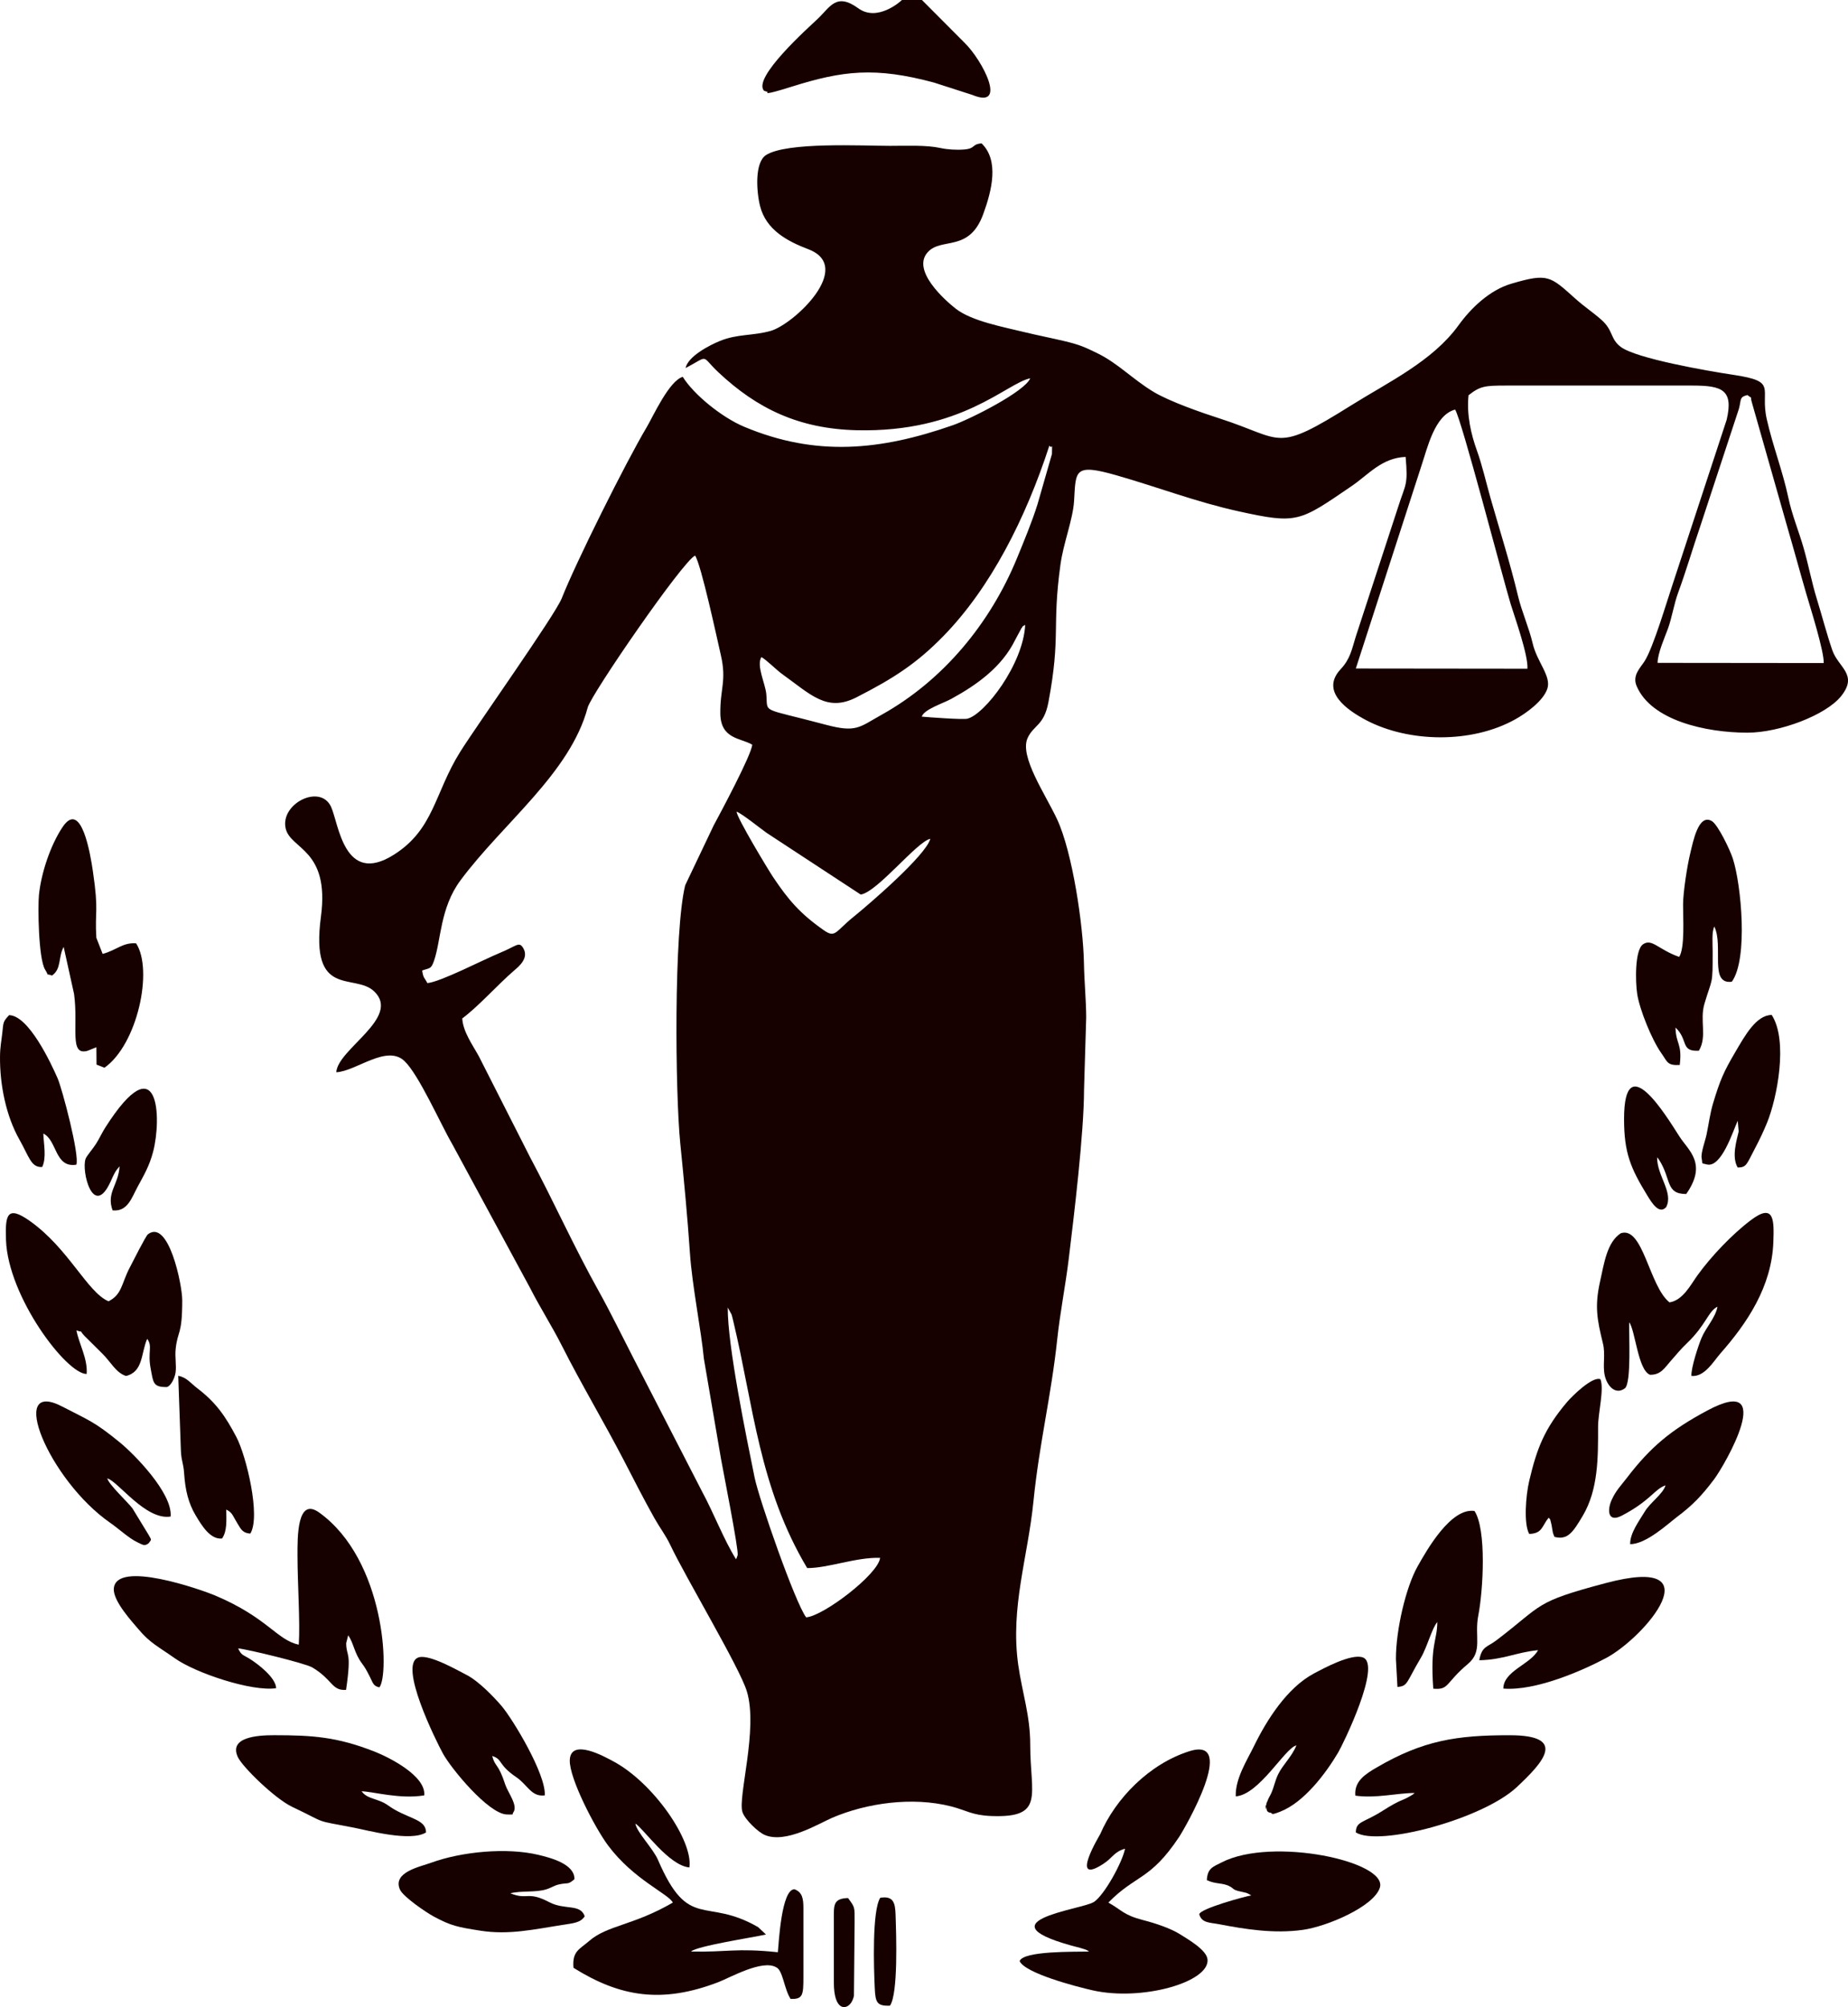
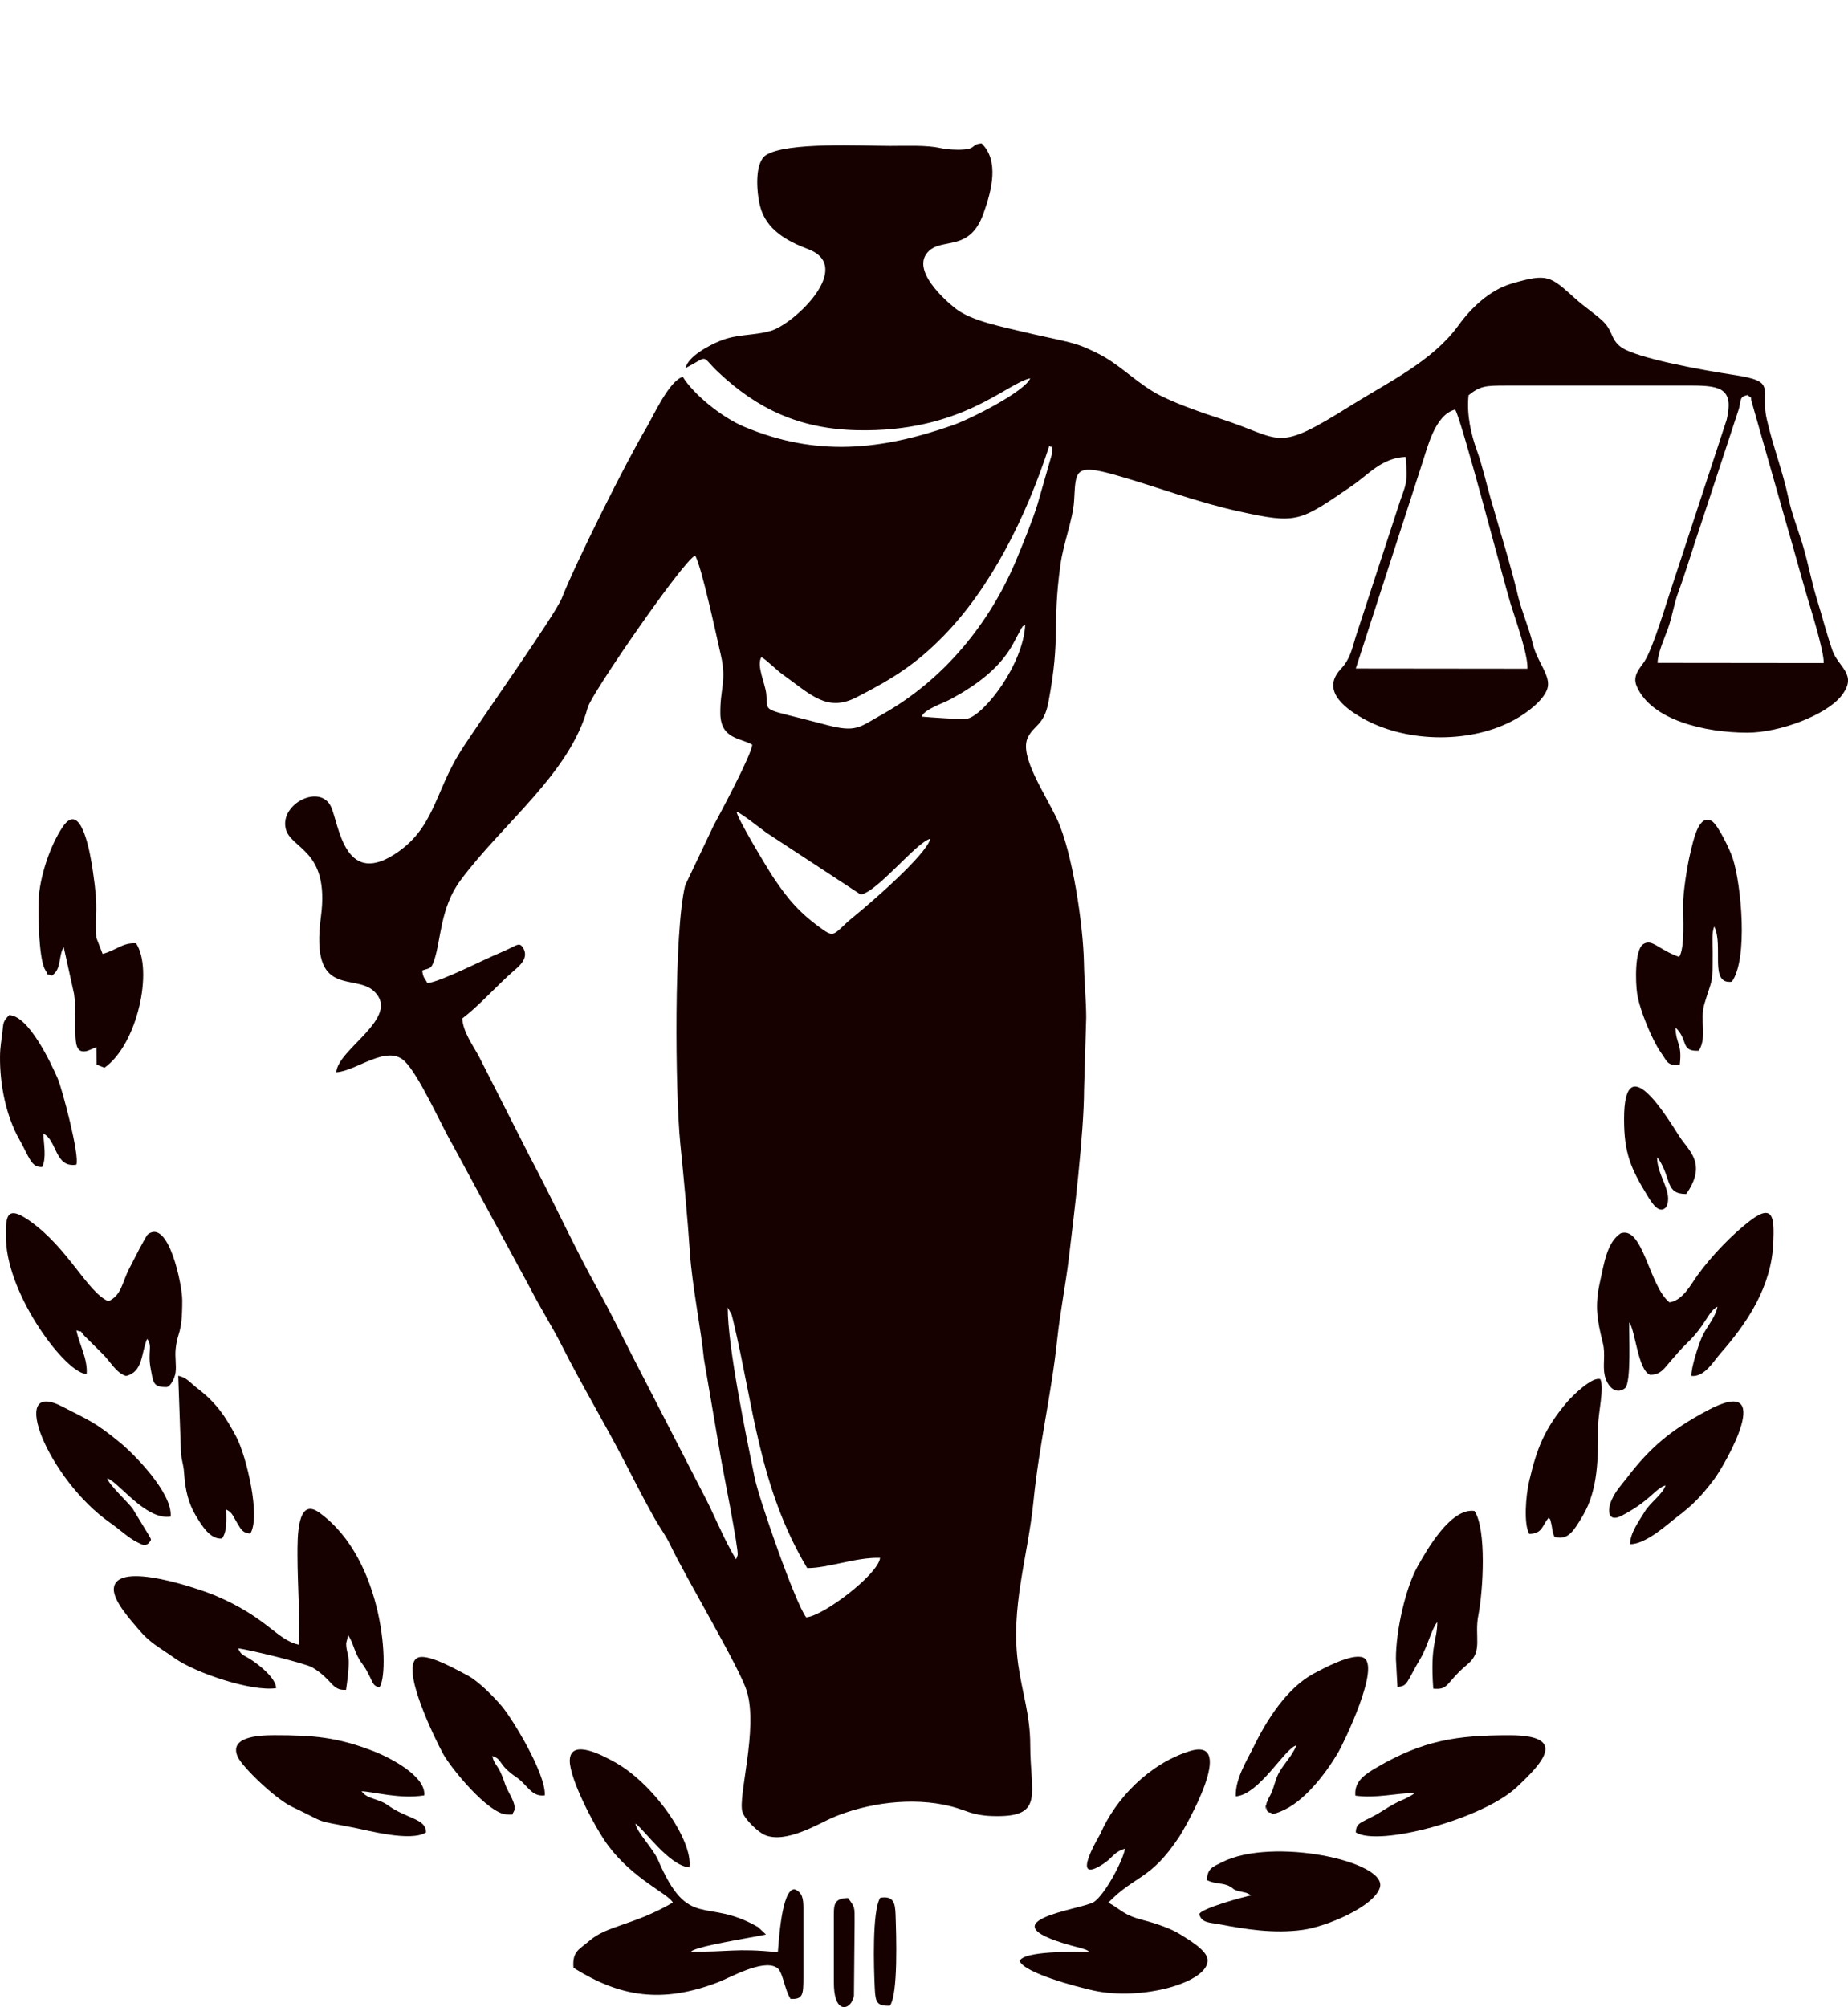
<svg xmlns="http://www.w3.org/2000/svg" xml:space="preserve" width="61.544mm" height="66.841mm" version="1.1" style="shape-rendering:geometricPrecision; text-rendering:geometricPrecision; image-rendering:optimizeQuality; fill-rule:evenodd; clip-rule:evenodd" viewBox="0 0 8619.04 9360.77">
  <defs>
    <style type="text/css"> .fil0 {fill:#160000} </style>
  </defs>
  <g id="Слой_x0020_1">
    <path class="fil0" d="M3394.19 6098.04l17.98 32.74c2.51,7.03 7.24,28.42 8.96,35.59 93.1,388.98 119.78,771.92 343.56,1146.82 98.44,0.35 226.06,-50.99 340.02,-47.8 -7.04,75.57 -264.95,272.28 -344.81,277.53 -50.78,-66.49 -220.07,-551.33 -240.61,-652.87 -37.13,-183.46 -126.24,-612.69 -125.1,-792.01zm620.22 -1926.01c77.42,-11.69 260.79,-245.78 324.47,-260.13 -19.51,77.18 -290.22,309.35 -357.68,363.8 -86.44,69.74 -84.31,101.07 -139.99,62.01 -109.74,-77 -164.76,-141.4 -235.35,-246.96 -22.74,-34.02 -168.29,-275.02 -170.66,-305.51 25.15,8.79 115.78,82.07 140.61,99.21l438.6 287.58zm-506.15 -699.08c-2.04,45.81 -150.8,323.04 -179.83,376.93l-132.6 278.58c-53.74,215.42 -46.69,969.44 -23.01,1204.58 16.97,168.4 34.09,347.57 45.15,512.79 9.99,148.78 52.83,361.67 64.9,490.66l80.27 469.49c6.13,36.2 82.32,419.66 77.33,446.72l-4.69 13c-0.48,1.4 -1.69,4.29 -3.08,6.08 -56.98,-91.3 -104.35,-216.12 -157.8,-314.63l-321.12 -624.23c-49.67,-96.31 -108.83,-217.36 -160.81,-310.48 -117.39,-210.21 -207.48,-413.3 -320.49,-625.05l-239.21 -471.28c-28.11,-51.49 -73.68,-113.54 -77.35,-176.39 74.2,-54.67 164.54,-156.52 240.71,-222.36 22.58,-19.52 72.64,-58.81 43.05,-106.81 -19.26,-31.26 -30.57,-8.42 -107.88,23.29 -74.77,30.66 -278.79,136.46 -338.5,141.05 -13.54,-26.13 -18.92,-21.65 -24.35,-58.55 35.96,-13.04 41.27,-5.55 55.04,-44.73 33.36,-94.88 27.73,-246.72 123.6,-375.81 199.37,-268.47 511.46,-499.59 593.46,-806.23 16.78,-62.77 444.73,-684.35 500.79,-708.45 27.98,39.53 102.91,389.43 119.99,463.29 28.04,121.22 -3.75,156.5 -2.2,273.69 1.57,119.71 95.37,113.16 148.64,144.86zm3121.73 -1302.3c27.1,-79.76 60.88,-235.42 156.63,-260.47 29.16,41.86 224.73,794.35 258.86,906.01 17.8,58.23 82.75,239.1 78.43,302.48l-800.43 -0.87 306.52 -947.16zm1100.96 920.86c-0.06,-44.51 35,-122.92 48.26,-159.43 18.01,-49.58 28.63,-116.06 46.93,-166.02 38.43,-104.99 66.16,-201.15 104.21,-312.88l179.69 -546.21c12.09,-43.19 0.97,-55.35 39.96,-64.63 29.19,23.57 8.96,-3.29 21.82,38.43l164.54 578.39c31.52,107.84 57.52,204.94 88.4,310.99 18.25,62.61 82.89,266.24 81.03,322.18l-774.83 -0.81zm-3431.82 250.71c10.42,-33.98 98.42,-61.44 137.65,-82.87 121.53,-66.45 236.5,-149.58 297.98,-275.08l28.95 -53.99c15.42,-18.64 -7.03,-0.87 17.81,-15.97 -9.55,185.07 -189.65,418.13 -269.73,437.49 -21.33,5.15 -178.98,-6.53 -212.66,-9.59zm-748.26 -277.58c18.64,7.97 71.37,60.5 95.25,77.61 135.83,97.3 210,180.57 348.38,109.91 172.72,-88.19 280.16,-157.41 404.91,-285.09 221.51,-226.69 385.14,-551.63 494.7,-888.58 17.04,21.08 12.39,-26.93 12.16,38.72l-67.52 235.26c-25.61,81.88 -64.55,175.16 -95.2,249.91 -124.98,304.71 -344.54,571.27 -632.67,731.58 -103.03,57.33 -116.17,84.25 -259.22,46.09 -310.58,-82.84 -268.99,-49.93 -277.71,-143.11 -4.64,-49.59 -46.97,-132.18 -23.07,-172.31zm599.89 -2384.45c-128.52,-0.01 -480.75,-19.13 -577.9,42.85 -54.07,34.52 -44.72,170.56 -28.12,237.28 28.02,112.57 129.01,165.31 225.11,201.89 217.45,82.82 -68.43,350.7 -175.32,380.95 -83.9,23.74 -154.57,13.36 -236.66,46.85 -49.87,20.33 -149.37,72.03 -160.38,126.62 114.18,-60.51 68.1,-60.23 153.21,19.76 181.05,170.16 376.7,263.66 645.19,270.02 490.36,11.64 698.21,-219.65 809.11,-242.11 -24.89,61.61 -278.03,189.79 -361.65,219 -337.57,117.89 -637.59,147.58 -972.65,6.9 -105.48,-44.3 -235.98,-151.24 -286.24,-232.69 -63.45,17.62 -139.12,185.77 -168.11,234.53 -98.56,165.81 -330.33,630.81 -396.33,798.13 -30.67,77.74 -393.43,588.46 -473.1,715.31 -120.9,192.53 -121.7,361.86 -309.94,480.71 -232.88,147.03 -256.94,-145.37 -292.85,-223.23 -50.4,-109.32 -236.9,-15.21 -212.04,99.6 21.65,100.03 206.86,95.67 164.76,412.14 -51.47,386.93 157.37,260.61 248.9,349.4 125.38,121.64 -171.04,268.08 -177.31,376.58 91.11,-3.82 234.3,-130.82 317.48,-52.69 67.33,63.26 169.34,295.16 222.62,386.51l363.94 672.57c43.05,85.36 104,181.32 148.57,269.84 87.47,173.73 197.88,358.62 290.12,536.73 45.49,87.84 93.73,182.89 141.56,267.64 24.82,43.97 52.32,79.46 73.54,124.11 75.18,158.13 321.64,568.8 356.61,681.24 54.8,176.25 -43.27,496.57 -19.97,564.71 12.37,36.16 73.23,93.26 103.52,106.35 98.21,42.45 252.43,-53.12 314.53,-79.77 160.23,-68.75 374.24,-99.68 555.74,-53.12 70.19,18 96.88,41.23 186.6,44.67 252.38,9.66 181.46,-97.78 181.64,-332.58 0.06,-136.56 -37.91,-244.84 -55.85,-371.79 -37.91,-268.27 44.46,-499.15 71.12,-764.89 26.89,-268.1 82.75,-490.61 110.78,-754.9 12.73,-120.1 38.6,-251.62 53.19,-371.22 24.86,-203.65 71.49,-589.97 71.72,-791.96l10.06 -336.38c0.01,-76.7 -8.98,-167.76 -10.55,-254.56 -3.18,-176.12 -53.58,-517.26 -125.35,-670.72 -54.46,-116.48 -176.18,-292.77 -137.44,-378.26 27.86,-61.45 76.46,-57.18 97.12,-167.13 58.68,-312.26 15.56,-346.1 56.02,-640.98 14.26,-103.97 58.29,-210.08 63.68,-298.38 8.6,-140.77 -1.83,-176.16 198.29,-118.87 193.18,55.3 371.44,124.08 566.11,167.12 278.71,61.59 285.32,49.94 531.95,-118.35 76.91,-52.49 138.53,-130.34 249.97,-134.78 11.99,135.55 -0.21,123.67 -36.01,236.87l-196.86 602.46c-18.7,60.67 -25.63,103.12 -70.15,150.79 -96.52,103.4 30.64,191.44 120.58,238.55 196.99,103.17 489.81,109.47 694.33,-5.07 50.57,-28.32 129.64,-84.84 148.9,-141.96 19.96,-59.2 -48.11,-124.39 -68.48,-212.84 -15.74,-68.31 -51.14,-149.09 -67.66,-218.23 -37.46,-156.88 -85.33,-306.55 -127.95,-455.99 -22.45,-78.75 -38.79,-153.66 -64.52,-225.15 -26.92,-74.8 -48.27,-165.58 -38.74,-256.97 53.93,-42.76 76.48,-45.26 173.75,-45.26l872.57 0c135.8,0.27 190.49,19.84 157.51,159.81l-249.87 760.87c-27.56,80.71 -91.51,299.99 -132.97,364.99 -20.04,31.41 -58.23,65.77 -37.08,115.66 67.8,160.07 321.35,217.58 516.91,217.58 150.1,0 365.97,-81.81 436.73,-170.17 81.42,-101.66 -13.37,-133.46 -41.2,-215.08 -27.22,-79.91 -45.94,-153.98 -71.3,-236.24 -25.24,-81.79 -38.19,-156.17 -62.8,-241.69 -22.18,-77.14 -53.5,-151.22 -71.09,-234.31 -25.94,-122.46 -71.73,-238.43 -100.31,-364.68 -33.08,-146.12 54.31,-175.16 -155.41,-206.67 -124.26,-18.65 -451.54,-75.95 -524.65,-129.7 -50.88,-37.42 -34.54,-77.22 -91.45,-127.34 -41.24,-36.31 -77.75,-59.41 -120.82,-97.96 -117.95,-105.59 -127.62,-120.59 -299.49,-69.9 -101.09,29.82 -188.26,114.24 -245.57,193.6 -121.18,167.77 -327.59,265.12 -498.98,372.48 -362.68,227.17 -312.85,159.78 -613.69,62.87 -81.37,-26.22 -234.51,-78.97 -311.1,-125.34 -95.62,-57.88 -164.9,-132.43 -259.29,-178.67 -62.19,-30.47 -85.25,-40.84 -159.4,-58.37 -54.14,-12.8 -126.2,-27.13 -180.1,-40.33 -100.94,-24.76 -248.51,-51.68 -322.88,-110.1 -47.32,-37.2 -207.74,-177.21 -130.47,-263.16 64.03,-71.2 192.86,2.21 258.54,-176.6 41.16,-112.05 75.19,-251.26 -7.32,-331.07 -48.27,4.13 -25.35,23.88 -81.55,28.58 -35.21,2.95 -78.65,0.08 -110.44,-6.92 -65.99,-14.52 -159.4,-10 -235.21,-9.99z" />
    <path class="fil0" d="M3137.99 8873.31c-184.57,107.33 -305.15,105.17 -389.92,178.87 -45.72,39.76 -79.94,47.45 -73.38,125.24 218.57,136.68 412.73,167.35 674.61,67.31 54.66,-20.88 206.76,-108.07 271.46,-69.35 30.73,14.12 36.3,100.65 66.42,147.02 58.13,2.56 59.9,-18.85 59.91,-103.61l-0.01 -318.2c0,-44.42 -4.23,-75.53 -41.72,-89.46 -60.7,-0.41 -73.12,249.14 -77.49,293.72 -197.65,-20.63 -233.11,0.46 -405.25,-3.33 30,-26.27 282.21,-64.45 349.86,-79.38l-36.27 -34.13c-246.68,-143.15 -323.34,20.33 -467.11,-313.23 -23.7,-54.95 -99.77,-130 -105.66,-170.06 40.45,26.3 155.84,195.88 251.87,204.65 18.21,-124.65 -168.64,-396.97 -358.01,-496.57 -33.32,-17.52 -196.25,-110.12 -199.83,-3.68 -2.86,84.73 118.24,316.88 178.24,397.32 119.82,160.69 282.88,226.01 302.27,266.87z" />
    <path class="fil0" d="M1387.55 7255.03c0.14,134.28 12.81,310.16 5.99,415.35 -102.61,-21.19 -144.56,-125.8 -391.5,-229.89 -60.07,-25.32 -463.01,-168.11 -471.23,-30.88 -3.5,58.4 87.36,155.8 114.46,188.18 54.02,64.52 90.89,80.22 171.67,137.17 96.07,67.74 357.07,155.35 470.96,138.46 -0.99,-48.96 -84.91,-113.37 -125.3,-138.24 -28.22,-17.39 -37.6,-15.36 -51.76,-47.42 42.57,3.81 313.31,69.5 345.76,88.86 96.62,57.64 89.48,109.11 157.43,104.61 27.35,-187.09 1.04,-150.44 0.55,-218.07l9.38 -36.58c25.7,36.94 28.43,82.84 62.85,129.39 18.37,24.87 21.72,32.35 37.48,62.81 16.47,31.85 15.55,43.76 45.09,50.79 47.83,-58.83 28.71,-593.57 -281.09,-815.63 -103.7,-74.34 -100.82,117.83 -100.75,201.06z" />
    <path class="fil0" d="M5247.21 8621.9c-12.67,64.56 -97.71,218.22 -145.87,248.81 -56.65,35.98 -549.3,90.97 -63.17,213.99 2.62,0.67 18.91,5.53 21.75,6.68 14.68,5.94 10.6,4.01 19.26,10.32 -67.63,1.54 -305.3,-3.92 -323.66,44.37 24.98,56.72 263.26,119.09 340.97,136.56 229.86,51.66 545.95,-38.51 535.38,-144.47 -4.36,-43.64 -88.2,-92.01 -128.95,-117.58 -44.77,-28.08 -116.2,-51.41 -170.11,-65.29 -94,-24.2 -98.54,-45.89 -163.46,-82.04 128.23,-131.12 194.58,-102.36 329.79,-305.68 25.47,-38.3 277.51,-473.13 47.46,-400.07 -185.39,58.89 -343.03,218.82 -415.22,386.6 -1.65,3.85 -146.7,242.31 12.81,139.72 47.29,-30.4 50.11,-56.7 103.03,-71.91z" />
    <path class="fil0" d="M404.21 6407.9c5.34,-72.04 -36.02,-140.19 -47.71,-203.36 42.46,14.86 5.18,-8.78 37.95,26.34l81.88 81.14c40.35,39.3 64.32,90.61 111.45,105.17 81.09,-19.41 69.45,-107.21 98.7,-173.12 26.71,35.4 0.76,59.83 16.82,142.01 11.79,60.33 9.27,84.32 75.34,82.7 18.61,-5.46 36.62,-41.64 40.26,-68.08 4.55,-33.06 -3.57,-71.98 0.31,-108.61 9.5,-89.62 30.88,-62.59 30.74,-228.06 -0.07,-73.02 -63.66,-380.78 -160.03,-307.6 -10.25,7.79 -74.06,134.63 -86.45,158.59 -36.83,71.24 -34.54,122.88 -97.5,153.95 -99.99,-43.4 -185.48,-246.06 -366.78,-374.57 -108.07,-76.61 -115.06,-25.12 -111.24,88.02 8.99,265.92 283.17,626.97 376.25,625.47z" />
    <path class="fil0" d="M7786.42 6073.94c-95.02,-75.62 -123.09,-357.45 -227.22,-322.27 -64.18,42.21 -77.26,138.16 -96.91,226.76 -25.18,113.59 -13.68,175.55 13.61,286.34 13.29,53.89 -2.55,103.03 9.07,152.09 10.92,46.09 48.74,90.61 93,58.32 31.97,-23.33 18.35,-257.59 20.64,-308.51 28.58,38.39 40.91,224.06 96.91,244.9 50.46,1.48 69.43,-33.67 94.57,-61.82 29.21,-32.71 47.87,-57.01 77.99,-85.58 88.23,-83.68 99.61,-150.07 142.2,-169.97 -9.22,51.38 -54.63,97.77 -74.64,146.19 -15.71,38.02 -48.81,139.16 -46.99,176.63 61.47,6.36 103.23,-68.43 135.96,-105.64 122.44,-139.25 239.18,-310.12 246.27,-519.93 3.28,-97.3 5.81,-184.24 -104.17,-101.52 -87.19,65.6 -186.3,169.64 -250.09,258.36 -31.99,44.46 -67.45,115.94 -130.21,125.66z" />
    <path class="fil0" d="M242.39 4549.81c45.29,-30.94 28.33,-85.48 54.53,-133.77l48.47 219.4c20.98,152.8 -24.16,289.77 62.73,265.29l41.43 -16.6 0.66 80.92 36.97 14.61c153.85,-108.07 228.65,-455.74 147.62,-580.15 -62.6,-4.76 -91.23,32.15 -156.08,49.27l-29.35 -75.19c-7.81,-130.28 12.38,-115.64 -16.12,-310.47 -10.99,-75.16 -53.4,-338.28 -141.84,-205.25 -56.83,85.48 -99.66,215.35 -109.8,316.27 -5.28,52.56 -2.81,296.42 28.81,347.99 23.39,38.13 -3,13.77 31.97,27.7z" />
    <path class="fil0" d="M7849.83 4218.46c-0.13,66.66 8.74,200.22 -17.97,244.37 -98.28,-34.48 -127.2,-87.67 -168.85,-58.81 -38.48,26.65 -35.89,172.73 -27.35,230.26 10.92,73.51 68.68,215.47 112.58,277.18 28.75,40.39 26.41,58.57 86.03,55.35 12.27,-101.27 -17.72,-94.89 -19.75,-174.57 61.3,57.64 21.2,112.92 109,108.05 39.69,-65.95 2.94,-141.04 25.85,-218.56 37.1,-125.48 38.69,-81.41 38.43,-245.07 -0.06,-35.46 -4.9,-90.06 7.67,-115.61 44.52,90.65 -25.64,271.83 81.8,257.47 76.77,-106.5 43.86,-453.05 4.69,-574.05 -13.98,-43.16 -69.95,-158.71 -98.07,-175.18 -62.56,-36.66 -87.53,96.97 -100.51,149.86 -14.16,57.75 -33.44,181.11 -33.55,239.3z" />
-     <path class="fil0" d="M4299.98 0l-91.56 0c-2.02,1.48 -5.34,0.87 -6.37,4.02 -0.1,0.32 -109.03,99.94 -198.93,34.66 -103.24,-74.97 -130.66,-6.29 -190.41,50.23 -40.63,38.43 -306.28,275.06 -248.89,334.51l16.26 5.27c3.81,0.52 -33.92,21.57 111.67,-24.31 239,-75.33 390.43,-93.1 664.45,-19.34l179.13 57.71c167.13,69.27 46.16,-163.5 -37.45,-244.11l-197.9 -198.64z" />
    <path class="fil0" d="M6321.38 8374.6c99.26,13.4 190.85,-12.14 276.44,-12.52 -8.5,7.63 -5.43,5.38 -18.18,13.04 -43.18,25.98 -42.13,13.5 -130.09,69.48 -92.04,58.58 -125,48.23 -126.06,101.44 108.02,67.66 592.49,-62.6 751.15,-211.58 120.58,-113.24 240.85,-241.51 -33.54,-241.65 -246.44,-0.13 -403.04,23.53 -620.35,150.41 -51.33,29.97 -106.04,63.93 -99.38,131.39z" />
    <path class="fil0" d="M1987.04 8546.03c-0.73,-56.27 -63.75,-60.75 -142.02,-103.82 -34.59,-19.02 -39.79,-30 -75.68,-43.47 -38.67,-14.51 -62.84,-17.66 -83.12,-44.66 57.52,2.11 178.75,37.8 292.46,19.2 8.99,-90.18 -162.23,-176.85 -231.79,-204.19 -174.68,-68.65 -288.4,-76.35 -468.33,-76.41 -75.11,-0.03 -213.02,7.95 -169.19,102.08 21.41,45.99 172.58,193.64 253.22,231.94 171.56,81.49 92.5,59.65 287.43,97.07 64.65,12.41 265.26,67.56 337.02,22.25z" />
-     <path class="fil0" d="M6899.3 7743c111.81,-2.09 174.6,-37.62 274.13,-46.94 -34.97,66.16 -161.86,97.28 -161.84,179.16 151.99,11.86 370.83,-84.64 479.6,-142.71 180.41,-96.28 511.64,-485.87 -2.58,-349.2 -335.93,89.29 -287.57,97.61 -508.06,265.82 -45.36,34.62 -68.79,26.85 -81.25,93.87z" />
-     <path class="fil0" d="M2727.08 8936.95c-20.98,-59.74 -92.61,-27.15 -166.15,-65.95 -100.8,-53.18 -101.14,-8.01 -180.53,-41.17 52.13,-12.86 117.92,-2.98 166.61,-18.07 26.52,-8.21 36.87,-18.15 60.91,-23.4 42.71,-9.34 38.78,3.54 71.24,-24.14 1.62,-70.23 -108.94,-99.47 -168.42,-113.63 -147.83,-35.18 -358,-15.03 -500.22,36.92 -51.65,18.86 -180.76,43.79 -145.2,124.95 14.77,33.74 122.67,106.9 157.15,125.52 81.3,43.9 112.2,49.65 217.44,66.23 133.66,21.05 251.05,-6.12 381.69,-26.58 51.7,-8.09 86.62,-9.89 105.48,-40.67z" />
    <path class="fil0" d="M5628.68 8768.52c41.62,20.21 74.28,11.15 107.21,29.31 20.78,11.47 11.61,13.25 38.67,21.34l38.27 8.77c2.88,1.05 5.27,2.27 7.86,3.36l15.36 8.5c-29.68,4.66 -239.79,61.97 -242.69,88.06 11.69,41.27 47.85,37.78 92.7,46.37 121.74,23.32 254.07,44.91 389.27,26.45 113.03,-15.45 332.22,-108.62 360.27,-196.99 38.86,-122.43 -502.88,-238.5 -737.33,-118.1 -41.2,21.16 -66.59,26.86 -69.59,82.92z" />
    <path class="fil0" d="M6510.53 7736.87l7.18 130.8c49.56,-4.54 39.44,-18.56 109.4,-136.59 29.3,-49.42 52.18,-139.88 76.52,-165.93 -0.92,89.71 -33.88,101.62 -18.86,310.5 75.08,6.96 55.43,-26.54 161.21,-115.08 71.31,-59.72 29.49,-127.06 48.79,-226.47 22.86,-117.76 39.09,-401.1 -17.81,-487.21 -110.05,-16.47 -222.15,181.54 -265.9,259.49 -53.82,95.85 -100.69,294.43 -100.52,430.47z" />
    <path class="fil0" d="M5763.55 8377.87c110.08,-7.86 229.8,-226.15 282.89,-237.76 -21.26,52.98 -63.54,89.95 -85.48,135.34 -14.23,29.41 -18.4,56.98 -31.33,86.39 -6.2,14.12 -12.23,21.34 -18.09,37.43 -5.43,14.93 -4.16,2.24 -5.49,20.96 -3.92,54.44 -5.14,-40.52 0.91,14.44 1.27,11.62 4.82,17.67 18.93,19.65 11.83,1.64 -4.94,14.48 44.79,-4.96 111.77,-43.71 212.8,-178.6 270.41,-275.95 23.71,-40.05 204.07,-410.81 115.38,-443.45 -53.78,-19.8 -185.5,52.03 -228.99,75.2 -124.37,66.3 -219.21,215.71 -279.36,339.11 -31.41,64.41 -87.78,151.35 -84.57,233.58z" />
    <path class="fil0" d="M2394.31 8452.49c22.72,-32.5 -25.6,-92.3 -37.49,-128.74 -33.96,-104.1 -46.24,-78.85 -61.35,-134.26 51.27,16.29 23.78,38.62 113.24,99.47 52.43,35.66 69.39,92.54 132.16,84.22 5.67,-99.82 -150.02,-356.21 -201.02,-416.24 -34.4,-40.5 -107.35,-116.87 -164.26,-145.75 -40.31,-20.46 -171.43,-96.31 -221.93,-81.87 -100.79,28.85 83.06,395.39 111.5,447.61 39.3,72.15 212.44,281.62 297.63,285.29 43.54,1.88 22.66,-2.13 31.52,-9.73z" />
    <path class="fil0" d="M7768.03 6927.4c-12.31,40.78 -71.06,79.41 -96.69,122.13 -25.1,41.82 -69.92,101.16 -68.23,152.26 75.39,-0.53 175.13,-94.46 219.98,-128.3 69.78,-52.62 112.5,-95.99 171.22,-174.03 50.08,-66.55 298.42,-497.46 -30.87,-321.39 -169.81,90.81 -265.15,169.96 -375.94,314.7 -28.19,36.82 -50.68,58.37 -70.72,102.49 -21.6,47.53 -18.08,107.26 46.41,73.82 134.15,-69.56 154.4,-125.33 204.83,-141.67z" />
    <path class="fil0" d="M693.56 7197.2c15.76,-20.73 11.78,-14.45 0.01,-38.18l-76.02 -124.7c-22.79,-29.82 -109.89,-110.38 -117.13,-139.46 49.59,12.87 179.16,197.24 295.43,177.89 9.34,-110.41 -172.54,-292.78 -235.74,-344.62 -121.35,-99.53 -146.11,-103.7 -269.13,-167.93 -261.27,-136.42 -63.1,343.03 222.45,541.49 41.1,28.57 86.79,71.77 127.18,91.14 27.79,13.35 33.79,18.84 52.95,4.37z" />
    <path class="fil0" d="M7132.22 7153.93c62.25,-2.03 58.44,-36.26 90.67,-75.76 11.54,14.03 3.98,-0.62 11.08,23.51 3.36,11.46 2.74,13.56 4.85,25 4.34,23.75 2,19.31 11.36,41.1 60.77,15.24 84.92,-19.28 131.98,-98.86 72.61,-122.81 71.42,-273.05 71.21,-414.1 -0.1,-65.49 29.35,-176.63 10.97,-222.45 -38.75,-14.62 -134.42,81.3 -156.39,107.29 -104.85,124.18 -140.06,214.91 -175.91,367.82 -15.63,66.72 -26.41,199.26 0.2,246.45z" />
    <path class="fil0" d="M1035.5 7175.33c24.03,-33.96 20.39,-82.73 19.75,-135.06 29.89,15.69 27.01,23.93 53.53,67.14 15.6,25.45 23.58,42.49 58.64,44.95 49.65,-79.5 -18.58,-361.78 -64.58,-449.52 -50.46,-96.25 -94.25,-160.69 -181.56,-227.42 -33.08,-25.28 -51.72,-52.36 -89.98,-58.75l12.32 347.93c1.89,49.3 11.82,56.89 15.26,108.41 5.11,76.11 19.86,137.86 53.5,194.08 27.17,45.39 67.64,114.19 123.11,108.24z" />
-     <path class="fil0" d="M8104.73 5227.11l4.41 49.86c-7.77,35.87 -34.72,117.78 -4.59,168.05 42.18,-0.11 41.64,-15.49 81.21,-90.22 20.7,-39.07 39.25,-78.2 55.85,-118.9 46.45,-113.93 99.36,-381.89 21.68,-502.36 -72.56,0.39 -125.26,97.01 -170.07,173.38 -53.2,90.64 -70.58,128.76 -104.28,241.45 -13,43.47 -19.91,96.65 -29.61,142.96 -6.3,30.21 -27.38,85.67 -22.84,110.23 5.78,31.36 -4.09,21.27 23.01,28.84 69.15,19.3 123.25,-156.66 145.23,-203.29z" />
    <path class="fil0" d="M196.95 5442.44c20.8,-44.16 6.69,-106.74 5.15,-155.81 65.15,31.69 52.52,161.07 153.83,145.33 16.39,-42.97 -65.85,-353.69 -87.05,-402.46 -30.22,-69.53 -134.81,-293.68 -226.44,-295.08 -29.28,31.41 -26.23,32.94 -31.72,83.08 -4.41,40.14 -10.24,64.48 -10.67,110.02 -1.27,132.27 28.4,277.82 90.85,387.97 44.83,79.06 54.18,131.11 106.06,126.97z" />
-     <path class="fil0" d="M557.75 5439.21c-5.52,88.58 -62.53,122.01 -32.71,205.64 70.05,7.34 88.87,-58.33 116.55,-109.42 30.53,-56.35 55.14,-97.6 72.63,-164.3 40.15,-153.08 29.44,-508.63 -222.88,-112.92 -16.39,25.68 -25.57,47.8 -42.83,75.41 -14.31,22.91 -43.96,56.73 -49.06,70.13 -21.55,56.77 35.75,284.47 116.76,106.13 15.52,-34.16 20.11,-46.37 41.55,-70.68z" />
    <path class="fil0" d="M7574.6 5218.52c-0.07,156.95 29.76,228.78 108.69,357.4 19.1,31.1 54.44,90.86 87.88,53.65 34.98,-69.08 -43.36,-145.51 -42.39,-232.28l7.6 9.33c60.29,92.15 29.94,162.2 128.11,161.95 99.95,-142.38 10.35,-202.37 -31.96,-268.72 -64.07,-100.51 -257.8,-418.51 -257.94,-81.32z" />
    <path class="fil0" d="M4150.7 9354.03c38.93,-54.69 29.41,-330.24 26.15,-426.61 -1.82,-53.72 -11.08,-86.86 -71.55,-76.46 -38.25,61.35 -30.04,325.61 -25.38,422.48 3.11,64.45 9.52,83.13 70.78,80.6z" />
    <path class="fil0" d="M3889 8955.14l0.03 290.93c0,132.67 57.87,129.36 81.23,93.27 5.39,-8.32 10.28,-20.28 12.48,-31.4l3.12 -343.71c-0.04,-71.75 2.53,-66.83 -30.66,-112.16 -70.93,2.11 -66.2,34.13 -66.2,103.07z" />
  </g>
</svg>